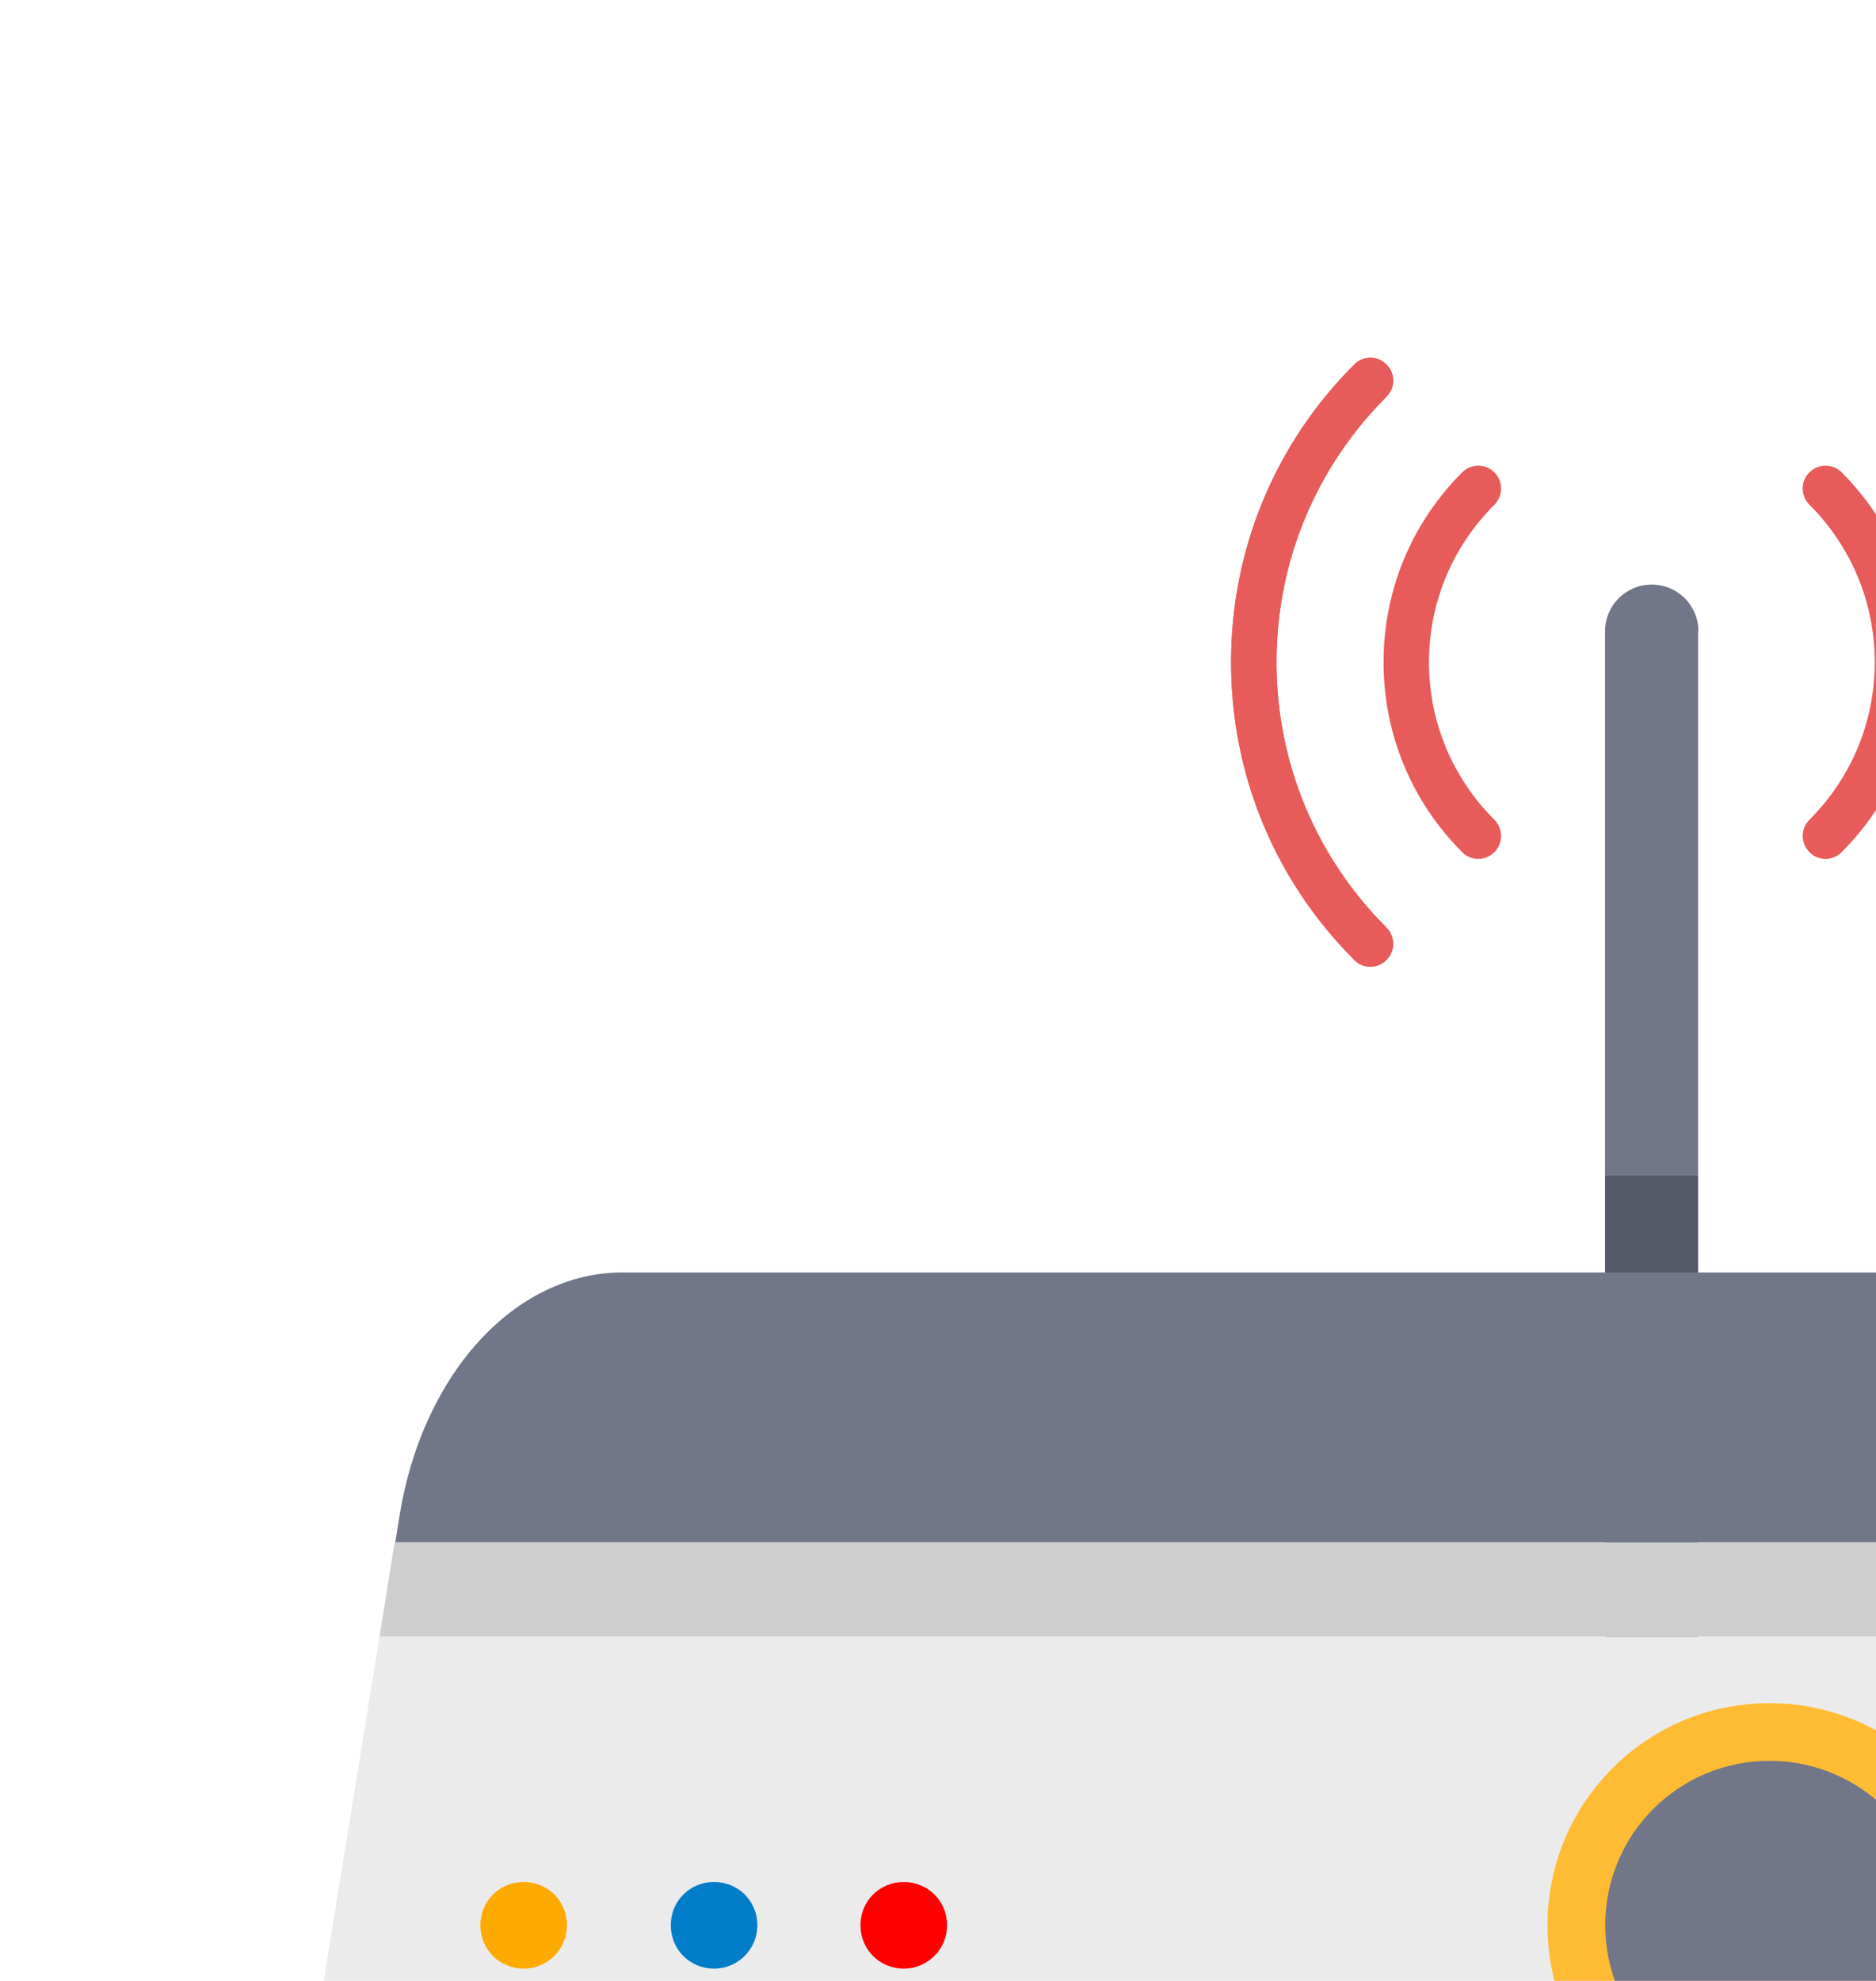
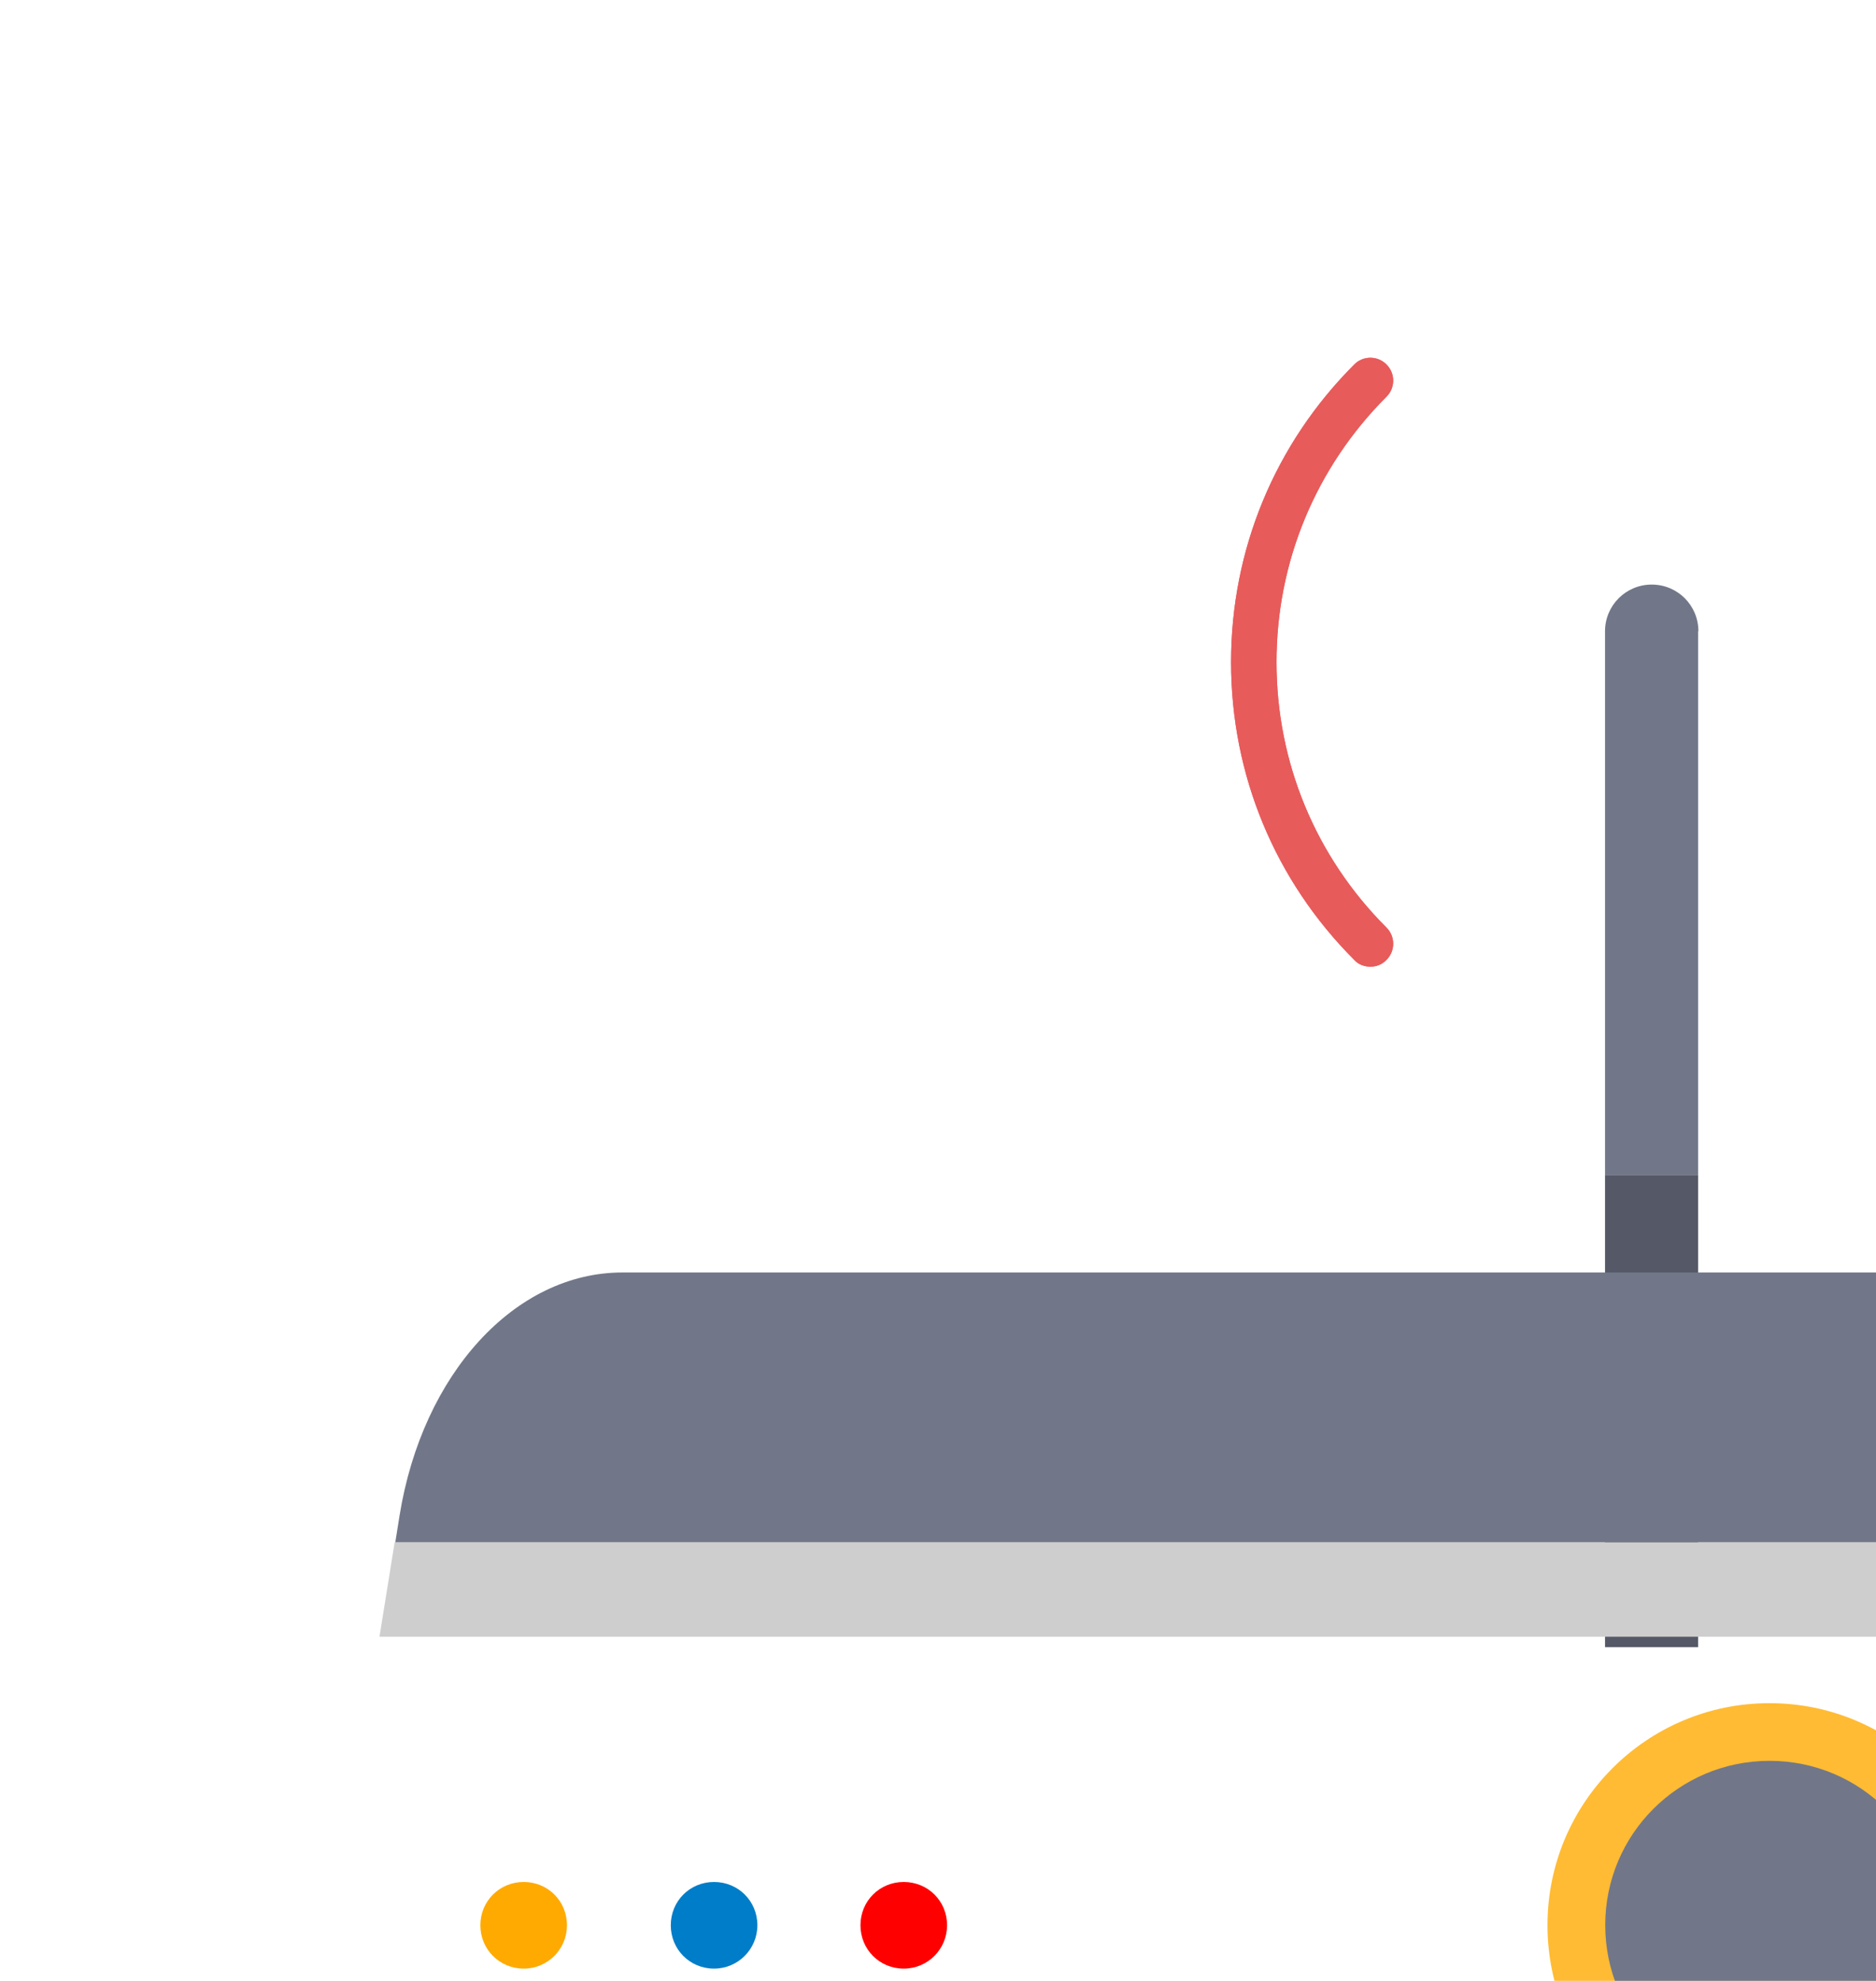
<svg xmlns="http://www.w3.org/2000/svg" width="18" height="19" viewBox="0 0 18 19" fill="none">
-   <rect width="18" height="19" fill="#F5F5F5" />
  <rect id="Rectangle 1040" x="-354" y="-1563" width="20198" height="5790" rx="100" fill="black" />
  <g id="home.ampm" clip-path="url(#clip0_0_1)">
    <rect width="1920" height="3978" transform="translate(-321 -457)" fill="white" />
    <g id="Frame 12334">
      <g id="Frame 12332">
        <g id="Frame 12330">
          <g id="Frame 2607561">
            <g id="Frame 12854">
              <rect x="-61" y="-349" width="1400" height="447" rx="20" fill="white" />
              <g id="Frame 12896">
                <g id="Frame 2607722">
                  <g id="Frame 2607462" filter="url(#filter0_d_0_1)">
                    <rect x="-61" y="-217" width="980" height="285" rx="20" fill="white" shape-rendering="crispEdges" />
-                     <rect x="-60.5" y="-216.5" width="979" height="284" rx="19.5" stroke="#E0E0E0" shape-rendering="crispEdges" />
                    <g id="Frame 2607458">
                      <g id="Frame 2607661">
                        <rect width="930" height="185" transform="translate(-36 -137)" fill="white" />
                        <g id="Frame 2607444">
                          <g id="ì¸í°ë·/íµì ">
                            <g id="Frame 2607659">
                              <g id="Frame 2607659_2">
                                <g id="Group 2607501">
                                  <g id="Group">
                                    <g id="Group_2">
                                      <path id="Vector" d="M13.296 3.055C13.296 2.807 13.097 2.607 12.848 2.607C12.6 2.607 12.4 2.807 12.4 3.055V8.27H13.293V3.055H13.296Z" fill="#717789" />
                                      <path id="Vector_2" d="M13.293 8.27H12.4V12.799H13.293V8.27Z" fill="#555866" />
                                    </g>
                                    <g id="Group_3">
                                      <path id="Vector_3" d="M15.549 6.272C15.492 6.272 15.435 6.252 15.394 6.207C15.309 6.121 15.309 5.983 15.394 5.897C16.075 5.217 16.449 4.313 16.449 3.351C16.449 2.39 16.075 1.486 15.394 0.805C15.309 0.72 15.309 0.581 15.394 0.496C15.48 0.41 15.618 0.41 15.704 0.496C16.465 1.258 16.885 2.272 16.885 3.351C16.885 4.431 16.465 5.445 15.704 6.207C15.659 6.252 15.606 6.272 15.549 6.272Z" fill="#E85B5B" />
                                      <path id="Vector_4" d="M10.149 6.272C10.092 6.272 10.034 6.252 9.994 6.207C9.232 5.445 8.812 4.431 8.812 3.351C8.812 2.272 9.232 1.258 9.994 0.496C10.079 0.41 10.218 0.41 10.303 0.496C10.389 0.581 10.389 0.72 10.303 0.805C9.623 1.486 9.248 2.39 9.248 3.351C9.248 4.313 9.623 5.217 10.303 5.897C10.389 5.983 10.389 6.121 10.303 6.207C10.259 6.252 10.206 6.272 10.149 6.272Z" fill="#E85B5B" />
-                                       <path id="Vector_5" d="M14.516 5.238C14.459 5.238 14.402 5.217 14.361 5.173C14.275 5.087 14.275 4.949 14.361 4.863C14.764 4.46 14.988 3.922 14.988 3.352C14.988 2.782 14.764 2.244 14.361 1.841C14.275 1.755 14.275 1.617 14.361 1.531C14.447 1.445 14.585 1.445 14.671 1.531C15.155 2.016 15.424 2.663 15.424 3.352C15.424 4.04 15.155 4.688 14.671 5.173C14.626 5.217 14.573 5.238 14.516 5.238Z" fill="#E85B5B" />
                                      <path id="Vector_6" d="M15.549 6.272C15.492 6.272 15.435 6.252 15.394 6.207C15.309 6.121 15.309 5.983 15.394 5.897C16.075 5.217 16.449 4.313 16.449 3.351C16.449 2.39 16.075 1.486 15.394 0.805C15.309 0.72 15.309 0.581 15.394 0.496C15.48 0.41 15.618 0.41 15.704 0.496C16.465 1.258 16.885 2.272 16.885 3.351C16.885 4.431 16.465 5.445 15.704 6.207C15.659 6.252 15.606 6.272 15.549 6.272Z" fill="#E85B5B" />
-                                       <path id="Vector_7" d="M11.184 5.238C11.127 5.238 11.07 5.217 11.029 5.173C10.544 4.688 10.275 4.04 10.275 3.352C10.275 2.663 10.544 2.016 11.029 1.531C11.114 1.445 11.253 1.445 11.339 1.531C11.424 1.617 11.424 1.755 11.339 1.841C10.935 2.244 10.711 2.782 10.711 3.352C10.711 3.922 10.935 4.46 11.339 4.863C11.424 4.949 11.424 5.087 11.339 5.173C11.294 5.217 11.241 5.238 11.184 5.238Z" fill="#E85B5B" />
                                      <path id="Vector_8" d="M10.149 6.272C10.092 6.272 10.034 6.252 9.994 6.207C9.232 5.445 8.812 4.431 8.812 3.351C8.812 2.272 9.232 1.258 9.994 0.496C10.079 0.41 10.218 0.41 10.303 0.496C10.389 0.581 10.389 0.72 10.303 0.805C9.623 1.486 9.248 2.39 9.248 3.351C9.248 4.313 9.623 5.217 10.303 5.897C10.389 5.983 10.389 6.121 10.303 6.207C10.259 6.252 10.206 6.272 10.149 6.272Z" fill="#E85B5B" />
                                    </g>
                                    <g id="Group_4">
                                      <path id="Vector_9" d="M17.215 11.791H0.787L0.641 12.699H17.362L17.215 11.791Z" fill="#CECECE" />
-                                       <path id="Vector_10" d="M17.363 12.699H0.641L0.03 16.471C-0.145 17.551 0.462 18.569 1.277 18.569H16.723C17.538 18.569 18.145 17.551 17.97 16.471L17.359 12.699H17.363Z" fill="#EBEBEB" />
                                      <path id="Vector_11" d="M17.172 11.535C16.952 10.175 16.06 9.205 15.034 9.205H2.972C1.942 9.205 1.054 10.175 0.834 11.535L0.793 11.792H17.217L17.176 11.535H17.172Z" fill="#717789" />
                                    </g>
                                    <path id="Vector_12" d="M16.108 15.466C16.108 16.644 15.155 17.597 13.978 17.597C12.801 17.597 11.848 16.644 11.848 15.466C11.848 14.289 12.801 13.336 13.978 13.336C15.155 13.336 16.108 14.289 16.108 15.466Z" fill="#FFBB33" />
                                    <path id="Vector_13" d="M15.555 15.465C15.555 16.337 14.851 17.041 13.979 17.041C13.107 17.041 12.402 16.337 12.402 15.465C12.402 14.593 13.107 13.889 13.979 13.889C14.851 13.889 15.555 14.593 15.555 15.465Z" fill="#717789" />
                                  </g>
                                  <path id="Vector_14" d="M6.087 15.466C6.087 15.694 5.904 15.882 5.671 15.882C5.439 15.882 5.256 15.698 5.256 15.466C5.256 15.234 5.439 15.051 5.671 15.051C5.904 15.051 6.087 15.234 6.087 15.466Z" fill="#FF0000" />
                                  <path id="Vector_15" d="M4.267 15.466C4.267 15.694 4.083 15.882 3.851 15.882C3.619 15.882 3.436 15.698 3.436 15.466C3.436 15.234 3.619 15.051 3.851 15.051C4.083 15.051 4.267 15.234 4.267 15.466Z" fill="#007DC8" />
                                  <path id="Vector_16" d="M2.44 15.466C2.44 15.694 2.257 15.882 2.025 15.882C1.793 15.882 1.609 15.698 1.609 15.466C1.609 15.234 1.793 15.051 2.025 15.051C2.257 15.051 2.44 15.234 2.44 15.466Z" fill="#FFAA00" />
                                </g>
                              </g>
                            </g>
                          </g>
                        </g>
                      </g>
                    </g>
                  </g>
                </g>
              </g>
            </g>
          </g>
        </g>
      </g>
    </g>
  </g>
  <defs>
    <filter id="filter0_d_0_1" x="-68" y="-224" width="1000" height="305" filterUnits="userSpaceOnUse" color-interpolation-filters="sRGB">
      <feFlood flood-opacity="0" result="BackgroundImageFix" />
      <feColorMatrix in="SourceAlpha" type="matrix" values="0 0 0 0 0 0 0 0 0 0 0 0 0 0 0 0 0 0 127 0" result="hardAlpha" />
      <feOffset dx="3" dy="3" />
      <feGaussianBlur stdDeviation="5" />
      <feComposite in2="hardAlpha" operator="out" />
      <feColorMatrix type="matrix" values="0 0 0 0 0 0 0 0 0 0 0 0 0 0 0 0 0 0 0.25 0" />
      <feBlend mode="normal" in2="BackgroundImageFix" result="effect1_dropShadow_0_1" />
      <feBlend mode="normal" in="SourceGraphic" in2="effect1_dropShadow_0_1" result="shape" />
    </filter>
    <clipPath id="clip0_0_1">
      <rect width="1920" height="3978" fill="white" transform="translate(-321 -457)" />
    </clipPath>
  </defs>
</svg>